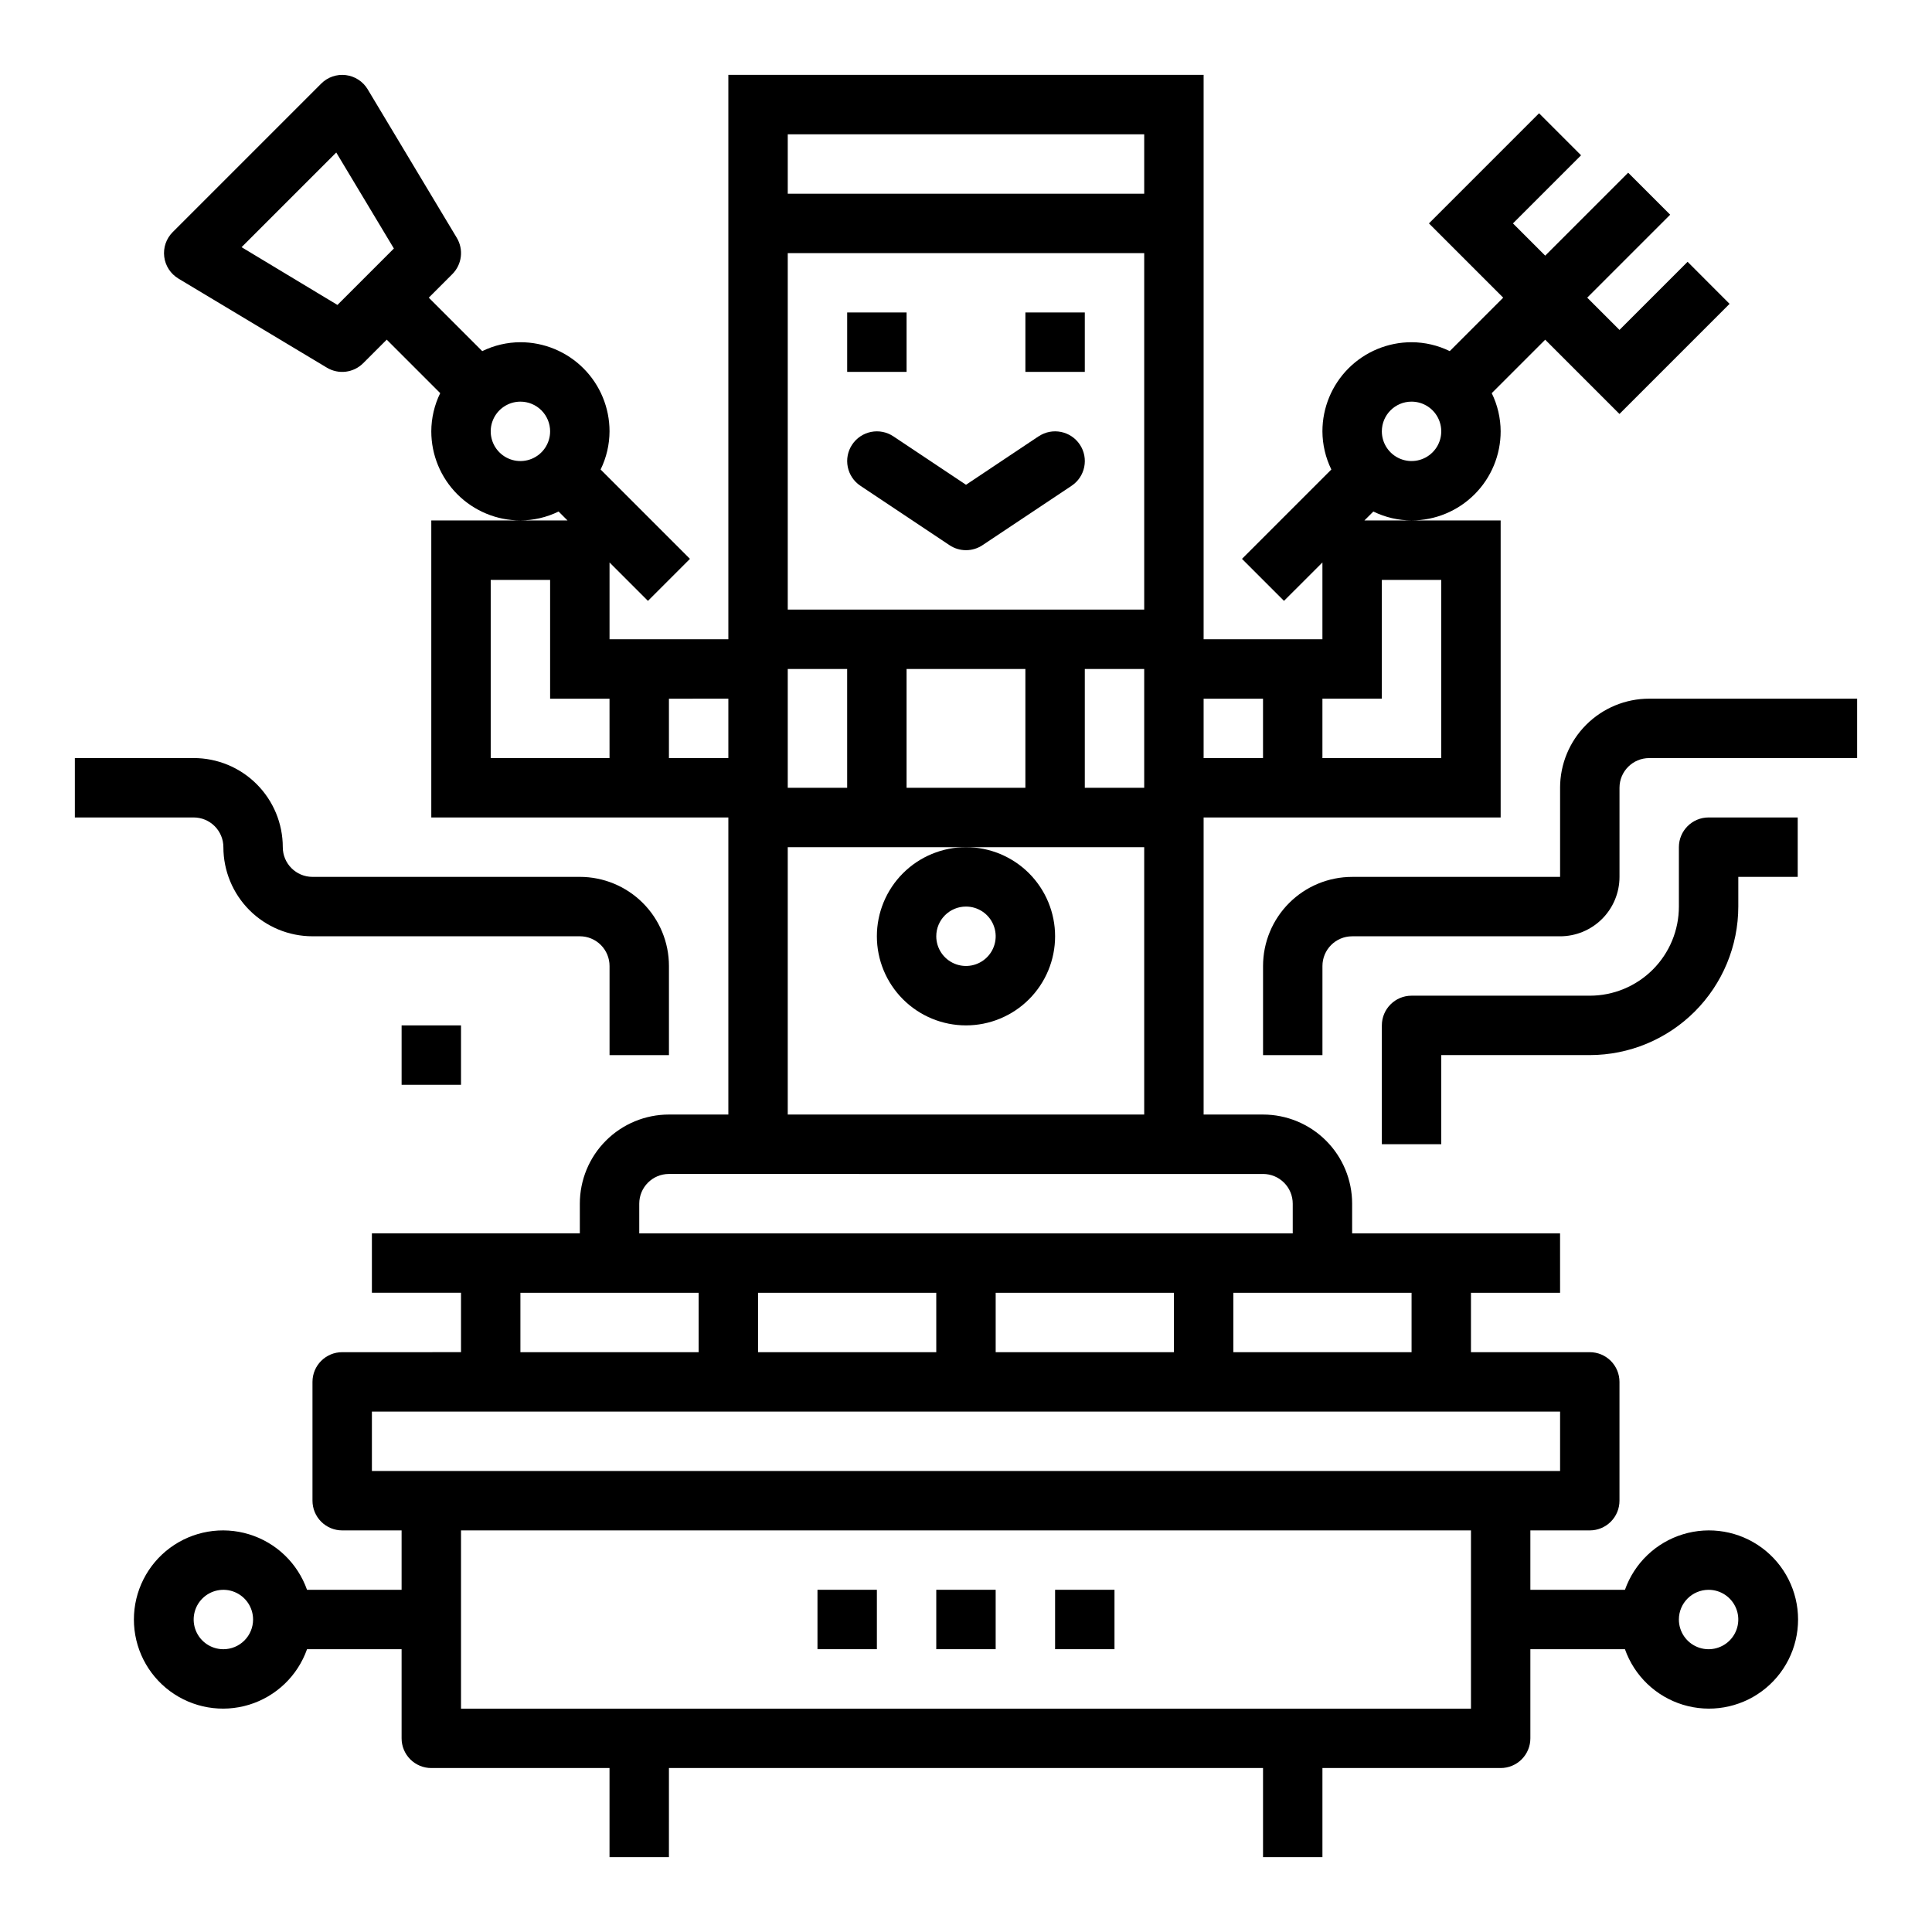
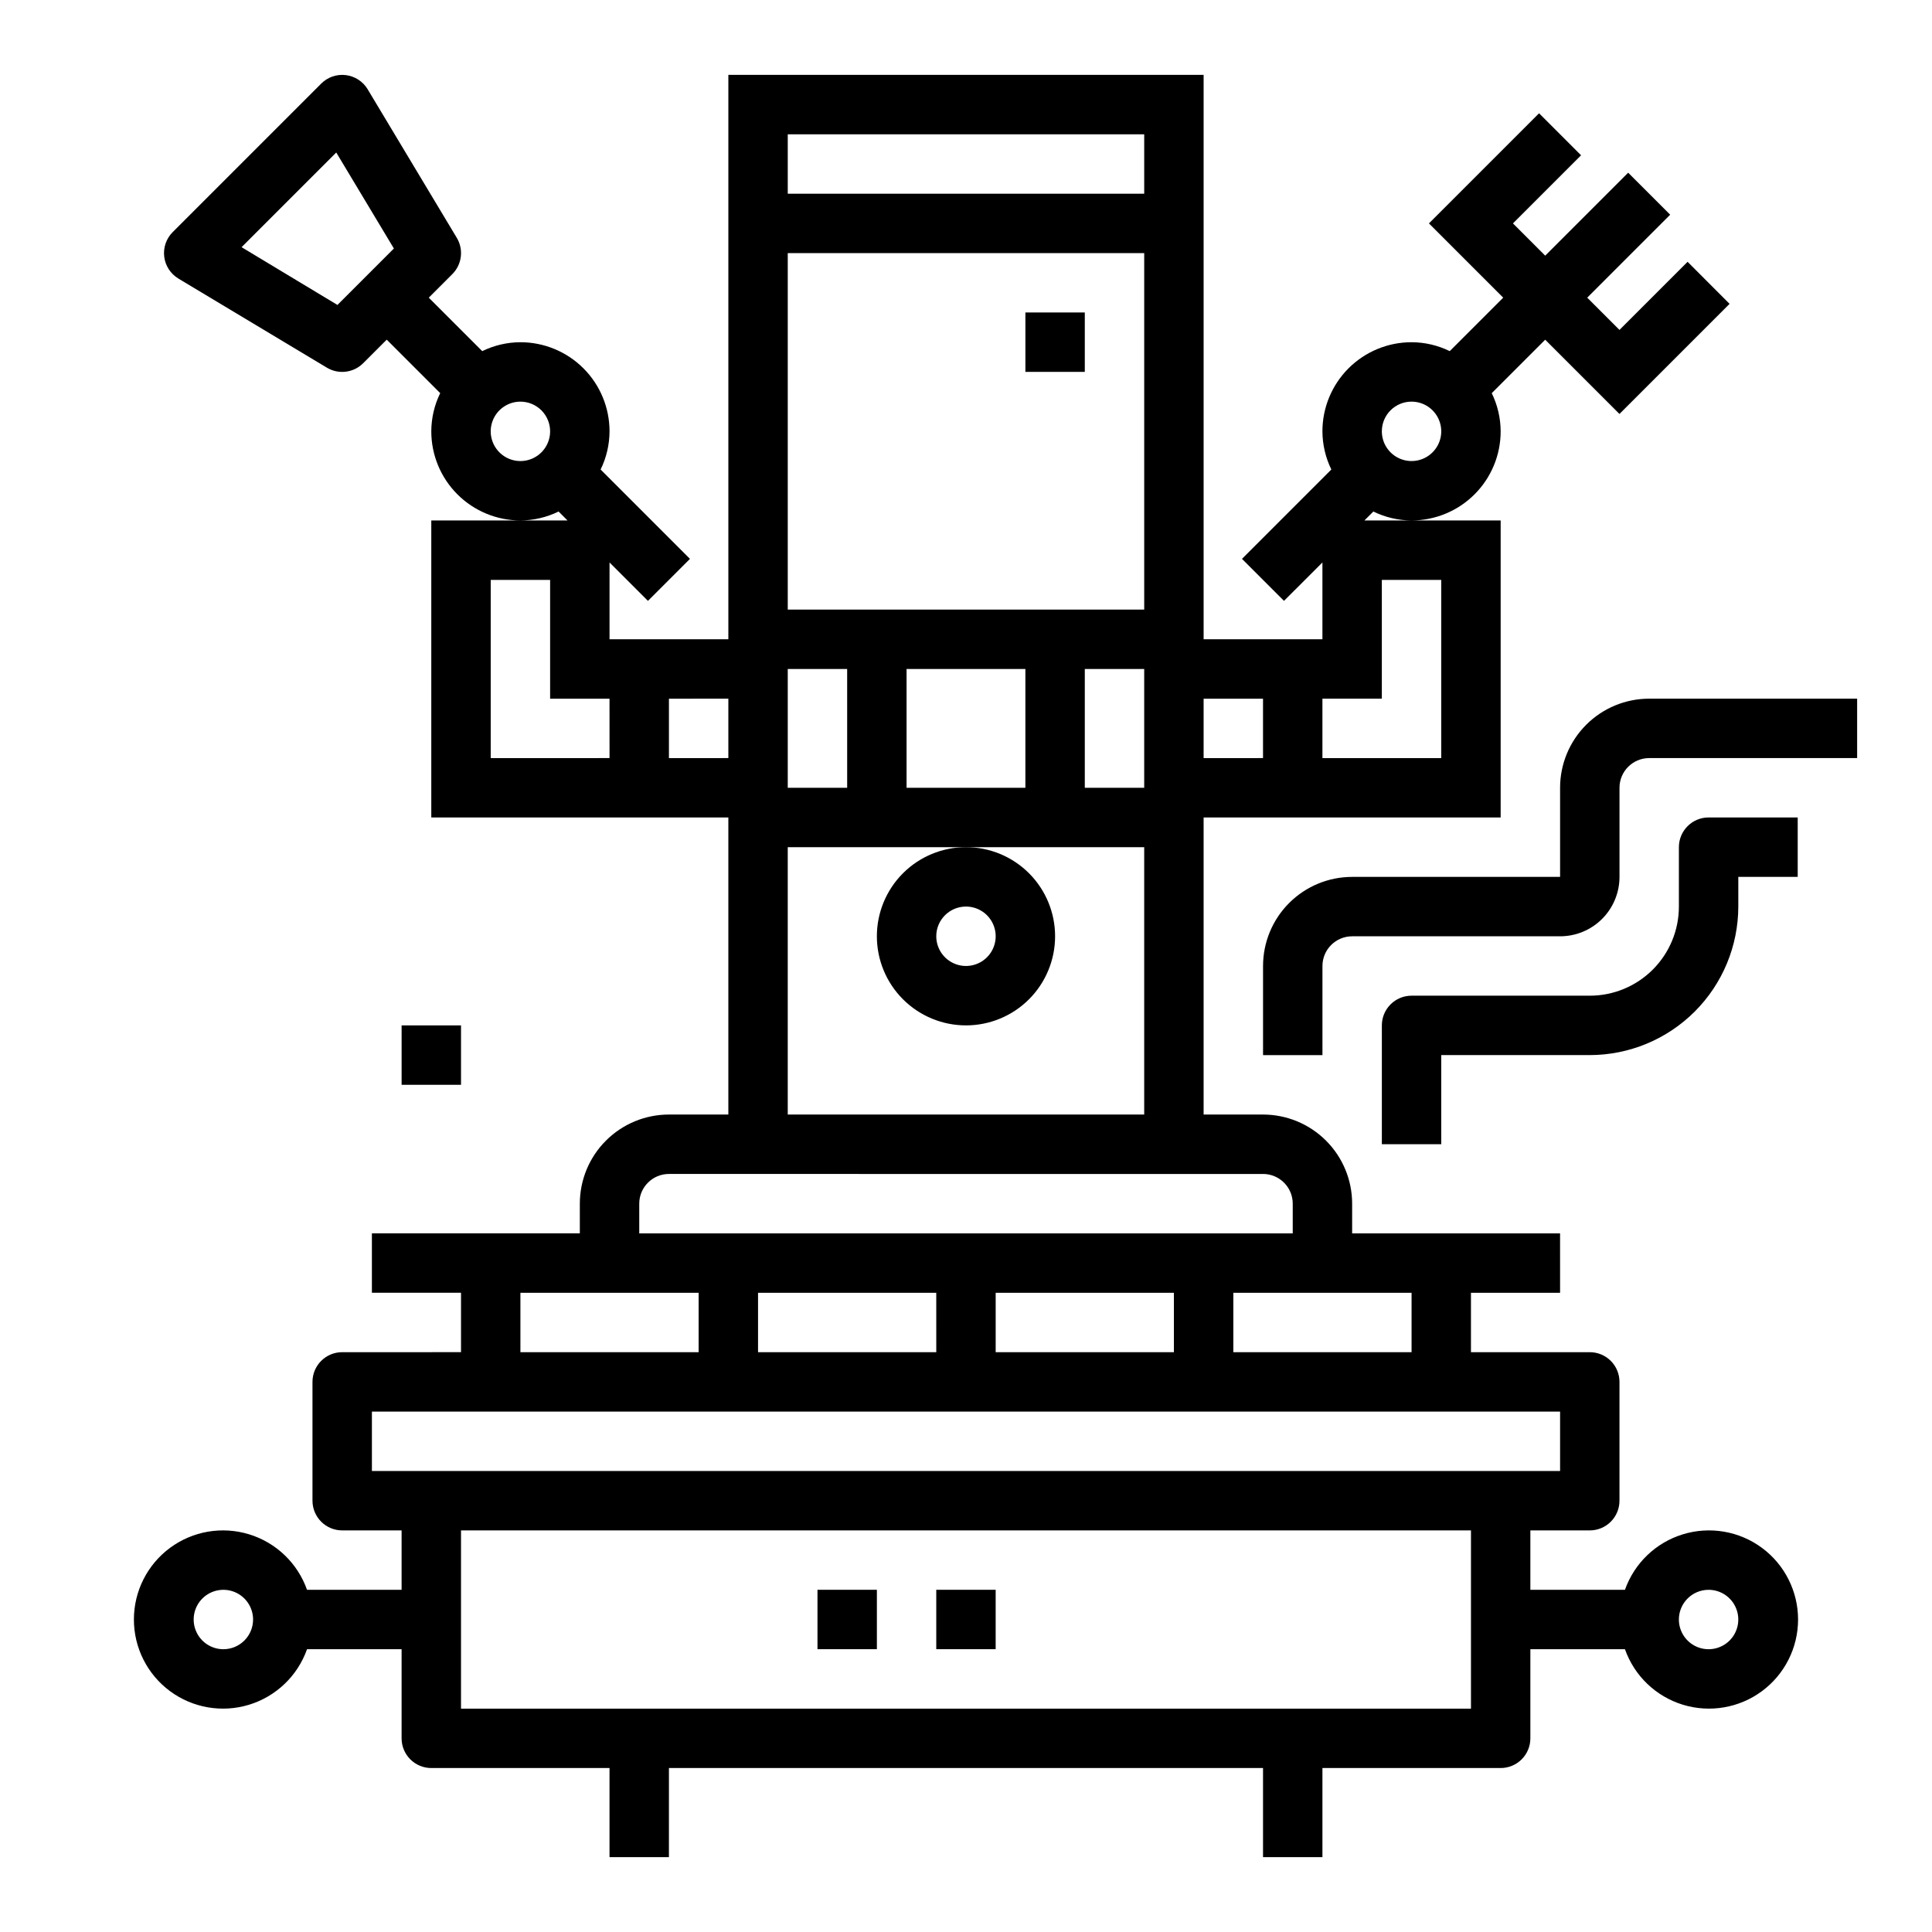
<svg xmlns="http://www.w3.org/2000/svg" fill="#000000" width="800px" height="800px" version="1.1" viewBox="144 144 512 512">
  <g>
-     <path d="m368.51 226.81h15.742v15.742h-15.742z" />
    <path d="m415.74 226.81h15.742v15.742h-15.742z" />
-     <path d="m419.25 259.62-19.246 12.848-19.246-12.832h-0.004c-1.734-1.16-3.863-1.582-5.91-1.172s-3.848 1.613-5.008 3.352c-2.41 3.617-1.438 8.508 2.18 10.918l23.617 15.742v0.004c2.644 1.766 6.094 1.766 8.738 0l23.617-15.742v-0.004c3.617-2.41 4.594-7.301 2.18-10.918-2.414-3.617-7.301-4.594-10.918-2.18z" />
    <path d="m392.12 565.31h15.742v15.742h-15.742z" />
-     <path d="m423.61 565.31h15.742v15.742h-15.742z" />
    <path d="m360.64 565.31h15.742v15.742h-15.742z" />
-     <path d="m203.2 368.51c0 6.262 2.488 12.27 6.914 16.699 4.43 4.426 10.438 6.914 16.699 6.914h70.852c2.086 0 4.09 0.832 5.566 2.309 1.473 1.477 2.305 3.477 2.305 5.566v23.617h15.742v-23.617c0-6.266-2.488-12.273-6.918-16.699-4.426-4.43-10.434-6.918-16.695-6.918h-70.852c-4.348 0-7.871-3.523-7.871-7.871 0-6.266-2.488-12.273-6.918-16.699-4.426-4.43-10.434-6.918-16.699-6.918h-31.488v15.742h31.488c2.09 0 4.09 0.832 5.566 2.309 1.477 1.477 2.309 3.477 2.309 5.566z" />
    <path d="m191.27 217.82 39.359 23.617c3.098 1.859 7.062 1.371 9.617-1.184l6.242-6.242 14.172 14.172c-1.543 3.152-2.348 6.613-2.363 10.121 0 6.266 2.488 12.273 6.918 16.699 4.43 4.43 10.438 6.918 16.699 6.918 3.508-0.012 6.965-0.82 10.117-2.363l2.363 2.363h-36.098v78.719h78.723v78.723h-15.746c-6.262 0-12.27 2.488-16.699 6.918-4.43 4.426-6.914 10.434-6.914 16.699v7.871h-55.105v15.742h23.617v15.742l-31.488 0.004c-4.348 0-7.875 3.523-7.875 7.871v31.488c0 2.086 0.832 4.09 2.309 5.566 1.477 1.477 3.477 2.305 5.566 2.305h15.742v15.742l-25.062 0.004c-2.496-7.062-8.195-12.52-15.355-14.711-7.16-2.191-14.934-0.859-20.957 3.594-6.019 4.453-9.57 11.5-9.57 18.988 0 7.488 3.551 14.531 9.57 18.984 6.023 4.453 13.797 5.789 20.957 3.598 7.16-2.191 12.859-7.652 15.355-14.711h25.062v23.617c0 2.086 0.828 4.09 2.305 5.566 1.477 1.477 3.481 2.305 5.566 2.305h47.23v23.617h15.742l0.004-23.617h157.44v23.617h15.742v-23.617h47.234c2.086 0 4.09-0.828 5.566-2.305 1.477-1.477 2.305-3.481 2.305-5.566v-23.617h25.066c2.496 7.059 8.191 12.52 15.352 14.711s14.938 0.855 20.957-3.598c6.019-4.453 9.57-11.496 9.57-18.984 0-7.488-3.551-14.535-9.57-18.988-6.019-4.453-13.797-5.785-20.957-3.594-7.16 2.191-12.855 7.648-15.352 14.711h-25.066v-15.746h15.746c2.086 0 4.09-0.828 5.566-2.305 1.477-1.477 2.305-3.481 2.305-5.566v-31.488c0-2.09-0.828-4.09-2.305-5.566-1.477-1.477-3.481-2.305-5.566-2.305h-31.488v-15.746h23.617l-0.004-15.742h-55.102v-7.871c0-6.266-2.488-12.273-6.918-16.699-4.43-4.43-10.438-6.918-16.699-6.918h-15.742v-78.723h78.719v-78.719h-36.102l2.363-2.363c3.152 1.543 6.613 2.352 10.121 2.363 6.266 0 12.27-2.488 16.699-6.918 4.43-4.426 6.918-10.434 6.918-16.699-0.016-3.504-0.82-6.965-2.363-10.113l14.168-14.168 19.68 19.68 29.18-29.18-11.125-11.145-18.051 18.051-8.551-8.547 21.988-21.988-11.133-11.129-21.984 21.984-8.551-8.547 18.051-18.051-11.129-11.133-29.184 29.184 19.68 19.68-14.168 14.168c-3.152-1.543-6.613-2.348-10.125-2.359-6.262 0-12.27 2.488-16.699 6.914-4.43 4.43-6.918 10.438-6.918 16.699 0.016 3.508 0.824 6.965 2.363 10.117l-23.68 23.68 11.133 11.133 10.184-10.18v20.355h-31.484v-149.57h-125.95v149.57h-31.488v-20.355l10.18 10.18 11.133-11.133-23.676-23.68c1.543-3.152 2.348-6.609 2.363-10.117 0-6.262-2.488-12.27-6.918-16.699-4.43-4.426-10.438-6.914-16.699-6.914-3.508 0.012-6.965 0.82-10.117 2.359l-14.168-14.168 6.242-6.242c2.555-2.559 3.043-6.523 1.18-9.621l-23.617-39.359h0.004c-1.25-2.078-3.383-3.461-5.789-3.758-2.402-0.297-4.812 0.531-6.523 2.246l-39.359 39.359c-1.715 1.715-2.543 4.121-2.246 6.523 0.293 2.406 1.68 4.539 3.758 5.789zm11.926 363.24c-3.184 0-6.055-1.918-7.273-4.859-1.219-2.941-0.547-6.328 1.707-8.578 2.25-2.25 5.637-2.926 8.578-1.707 2.941 1.219 4.859 4.09 4.859 7.273 0 2.086-0.828 4.09-2.305 5.566s-3.481 2.305-5.566 2.305zm393.6-15.742c3.184 0 6.051 1.918 7.269 4.859s0.547 6.324-1.703 8.578c-2.254 2.25-5.641 2.926-8.582 1.707s-4.859-4.09-4.859-7.273c0-4.348 3.527-7.871 7.875-7.871zm-78.723-314.88c3.184 0 6.055 1.918 7.273 4.859 1.219 2.941 0.547 6.328-1.707 8.578-2.25 2.254-5.637 2.926-8.578 1.707s-4.859-4.09-4.859-7.273c0-4.348 3.523-7.871 7.871-7.871zm-70.848 102.34h-15.742v-31.488h15.742zm-31.488 0h-31.488v-31.488h31.488zm-47.23 0h-15.746v-31.488h15.742zm-86.594 133.82h47.23v15.742l-47.23 0.004zm125.95 15.742v-15.742h47.23v15.742zm-15.742 0-47.234 0.004v-15.746h47.23zm141.7 94.469h-267.65v-47.234h267.65zm23.617-62.977h-314.88v-15.746h314.88zm-39.359-47.23v15.742h-47.234v-15.746zm-39.359-31.488-0.004-0.004c2.086 0 4.09 0.832 5.566 2.309 1.477 1.473 2.305 3.477 2.305 5.566v7.871h-173.18v-7.871c0-4.348 3.523-7.875 7.871-7.875zm-125.96-15.746v-70.848h94.465v70.848zm157.44-110.21v-31.484h15.742v47.23h-31.488v-15.746zm-31.488 15.742-15.742 0.004v-15.746h15.742zm-125.95-165.31h94.465v15.742h-94.465zm0 31.488h94.465v94.465h-94.465zm-15.742 118.08v15.742l-15.746 0.004v-15.746zm-31.488 15.742-31.488 0.004v-47.23h15.742v31.488h15.742zm-15.746-86.59c0 3.184-1.918 6.055-4.859 7.273-2.941 1.219-6.328 0.547-8.578-1.707-2.25-2.25-2.926-5.637-1.707-8.578 1.219-2.941 4.09-4.859 7.273-4.859 2.09 0 4.09 0.828 5.566 2.305s2.305 3.481 2.305 5.566zm-56.676-73.895 15.273 25.441-14.957 14.957-25.406-15.309z" />
    <path d="m376.38 392.12c0 6.266 2.488 12.273 6.918 16.699 4.426 4.43 10.434 6.918 16.699 6.918 6.262 0 12.27-2.488 16.699-6.918 4.426-4.426 6.914-10.434 6.914-16.699 0-6.262-2.488-12.27-6.914-16.699-4.43-4.426-10.438-6.914-16.699-6.914-6.266 0-12.273 2.488-16.699 6.914-4.43 4.43-6.918 10.438-6.918 16.699zm23.617-7.871c3.184 0 6.055 1.918 7.269 4.859 1.219 2.941 0.547 6.328-1.703 8.578-2.254 2.254-5.641 2.926-8.582 1.707s-4.859-4.09-4.859-7.273c0-4.348 3.527-7.871 7.875-7.871z" />
    <path d="m250.43 415.74h15.742v15.742h-15.742z" />
    <path d="m557.44 352.77v23.617h-55.102c-6.266 0-12.27 2.488-16.699 6.918-4.43 4.426-6.918 10.434-6.918 16.699v23.617h15.742v-23.617c0-4.348 3.527-7.875 7.875-7.875h55.105-0.004c4.176 0 8.18-1.656 11.133-4.609 2.953-2.953 4.613-6.957 4.613-11.133v-23.617c0-4.348 3.523-7.871 7.871-7.871h55.105v-15.746h-55.105c-6.262 0-12.27 2.488-16.699 6.918-4.43 4.43-6.918 10.438-6.918 16.699z" />
    <path d="m565.31 423.61c10.434-0.012 20.438-4.16 27.816-11.539 7.379-7.379 11.531-17.383 11.543-27.82v-7.871h15.742v-15.746h-23.613c-4.348 0-7.875 3.527-7.875 7.875v15.742c0 6.266-2.488 12.27-6.914 16.699-4.43 4.43-10.438 6.918-16.699 6.918h-47.234c-4.348 0-7.871 3.523-7.871 7.871v31.488h15.742v-23.617z" />
  </g>
</svg>